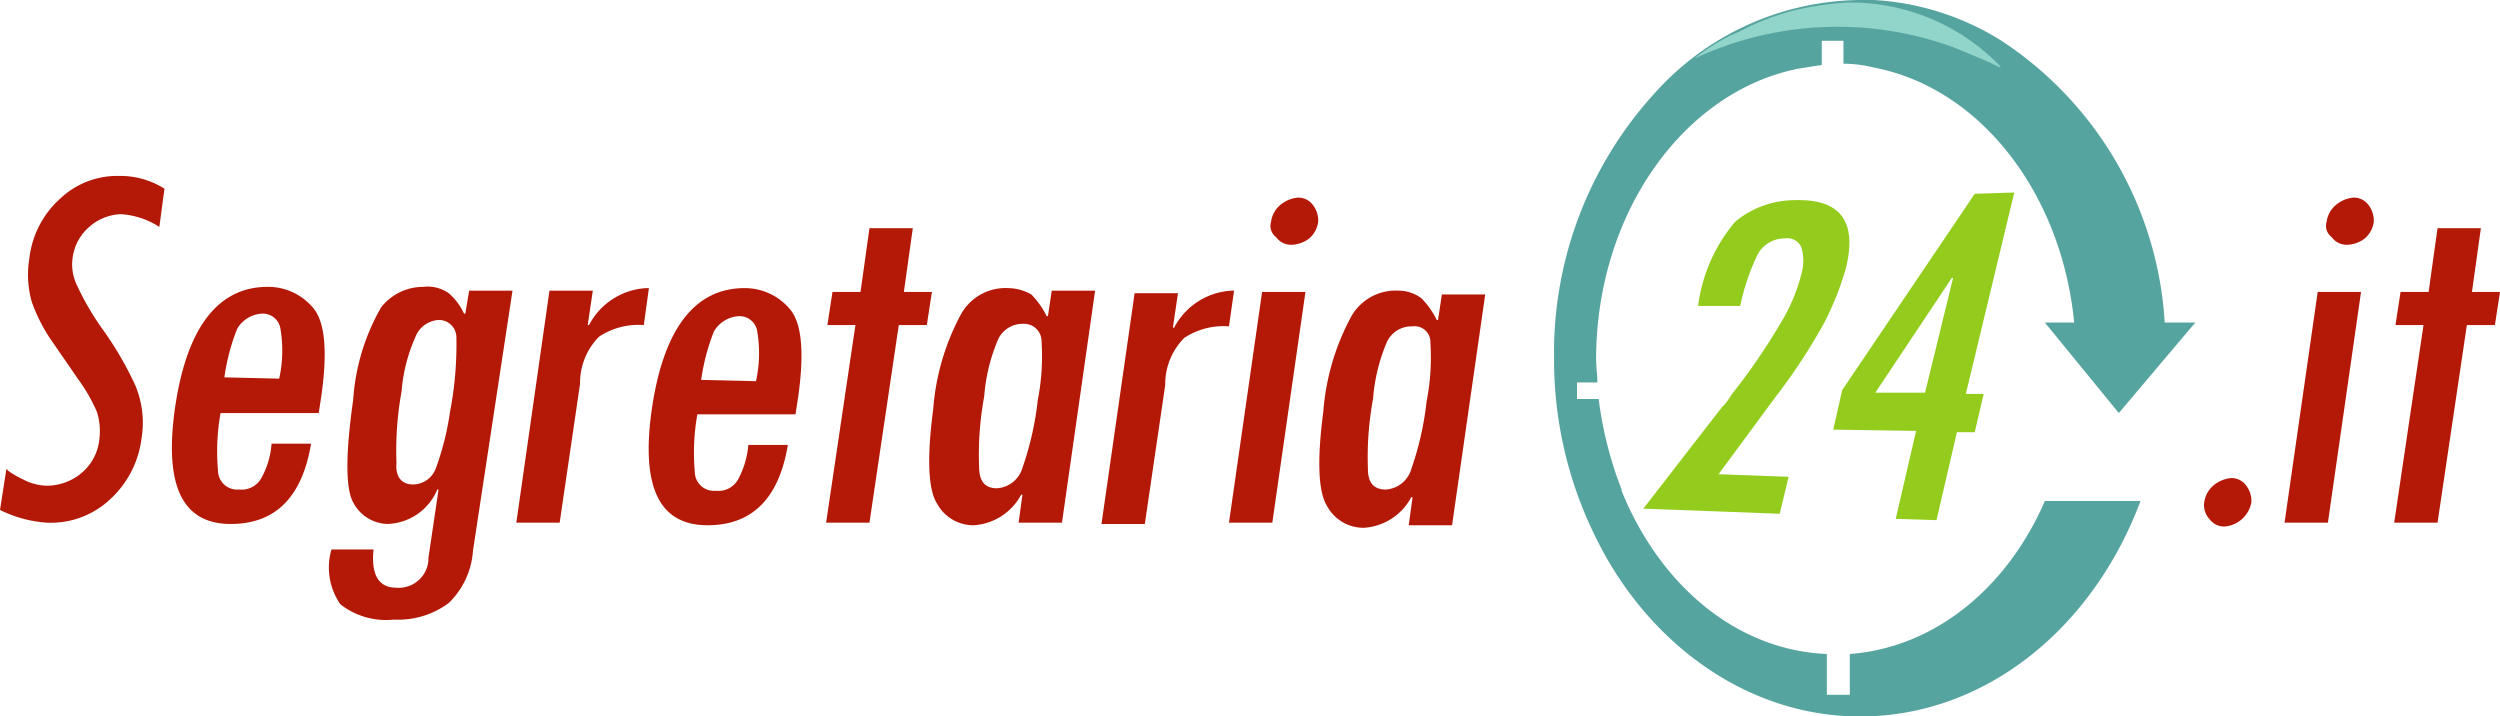
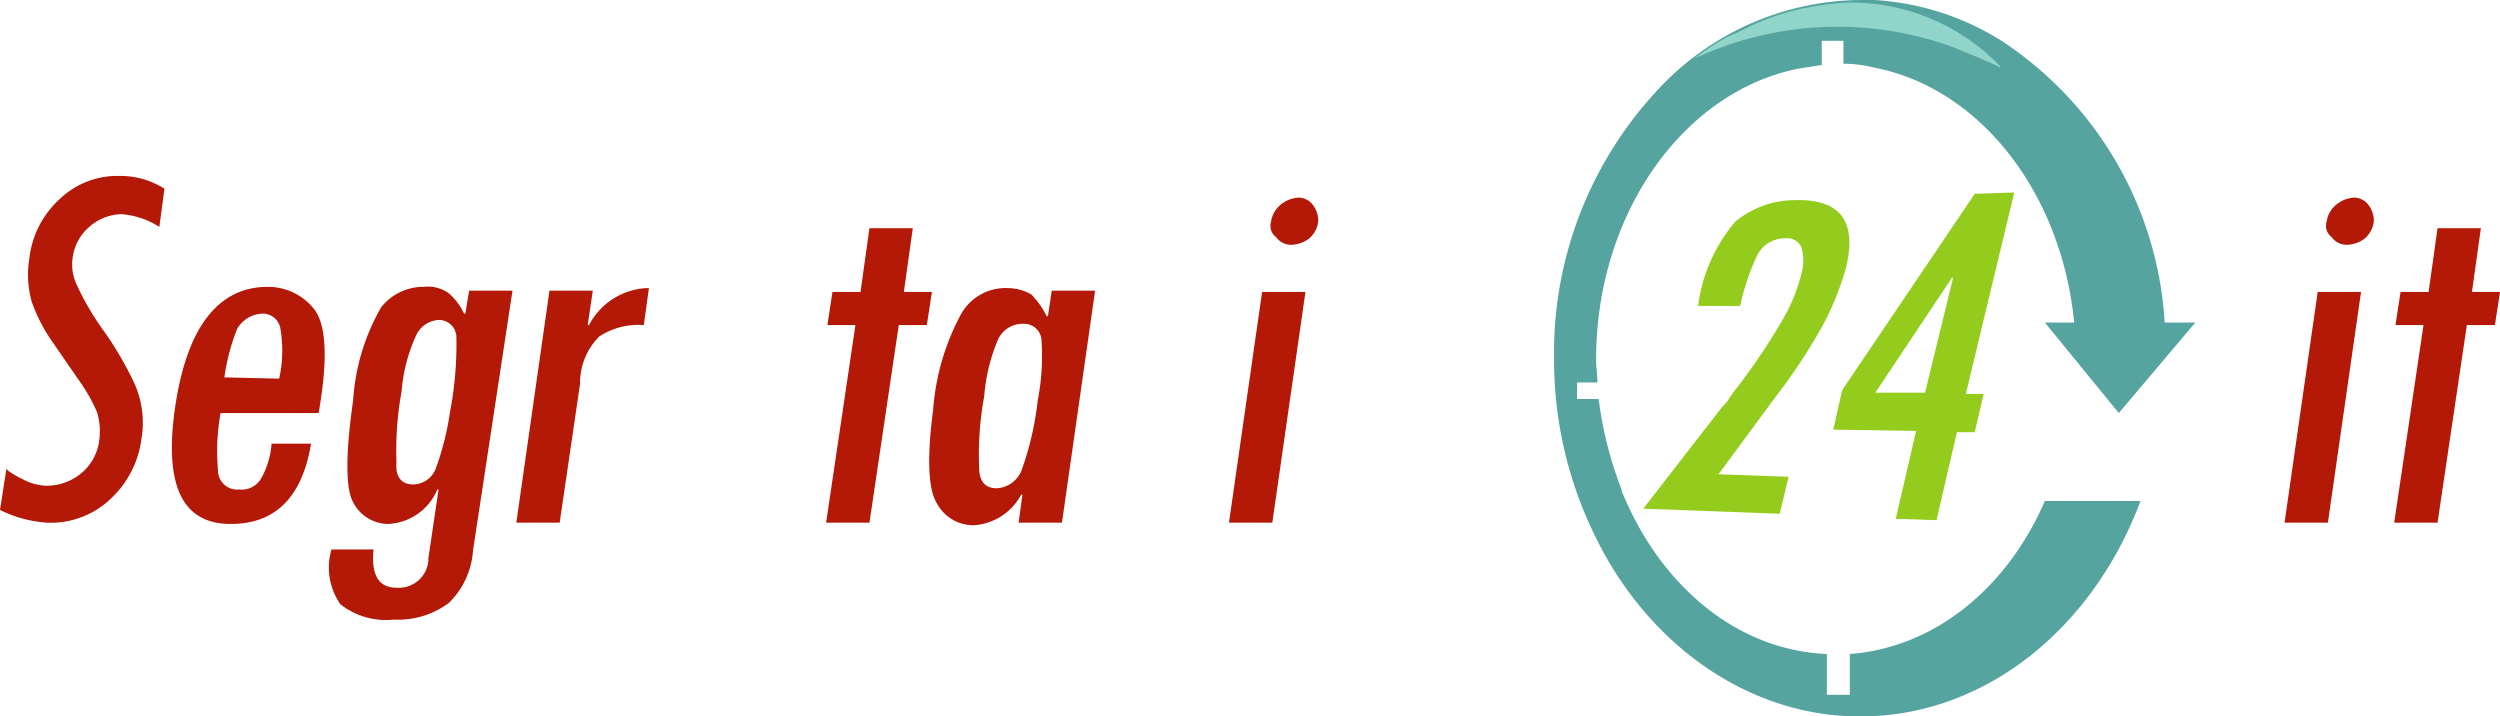
<svg xmlns="http://www.w3.org/2000/svg" width="196.1" height="56.2" viewBox="0 0 196.1 56.2">
  <g id="Group_100768" data-name="Group 100768" transform="translate(6544.1 16036.1)">
    <path id="Path_44680" d="M-35.7,232.3v3.2h-1.8v-3.2c-7.1-.3-13.1-5.4-16.1-12.8v-.1a29.615,29.615,0,0,1-1.8-7.1h-1.7V211h1.6c0-.6-.1-1.2-.1-1.8,0-11.5,6.9-21,15.8-22.8.6-.1,1.2-.2,1.9-.3v-1.9h1.7V186a9.863,9.863,0,0,1,2.4.3c8.3,1.6,14.7,9.8,15.7,20h-2.3l5.8,7.1,6-7.1H-11a28.479,28.479,0,0,0-12.8-22.1,21.075,21.075,0,0,0-10-3.2h-1.1A21.909,21.909,0,0,0-51,188.3a30.192,30.192,0,0,0-7.9,20.8,31.327,31.327,0,0,0,3.6,14.7c0,.1.1.1.1.2,4.2,7.9,11.8,13.2,20.3,13.2,9.9,0,18.3-7,22-16.9h-7.5c-3,6.9-8.7,11.5-15.3,12" transform="translate(-6363.3 -16217.1)" fill="#56a4a0" />
    <path id="Path_44681" d="M-35.5,181.2H-36a25.684,25.684,0,0,0-4,.6,19.571,19.571,0,0,0-3.4,1.2c-.6.3-1.2.6-1.7.8a16.655,16.655,0,0,0-2.8,1.8,26.484,26.484,0,0,1,20.3-.9c1.2.5,2.5,1,3.7,1.6h0v-.1a16.276,16.276,0,0,0-11.6-5" transform="translate(-6363.3 -16217.1)" fill="#91d4c9" />
    <path id="Path_44682" d="M-168.3,198.8a6.3,6.3,0,0,0-3-1,3.946,3.946,0,0,0-2.5,1,3.83,3.83,0,0,0-1.3,2.4,3.734,3.734,0,0,0,.3,2.1,21.216,21.216,0,0,0,2.1,3.6,26.69,26.69,0,0,1,2.5,4.3,7.548,7.548,0,0,1,.5,4.2,7.779,7.779,0,0,1-2.5,4.8,6.783,6.783,0,0,1-4.9,1.8,9.719,9.719,0,0,1-3.7-1l.5-3.2a.1.1,0,0,1,.1.1,7.458,7.458,0,0,0,1.2.7,4.136,4.136,0,0,0,1.9.5,4.267,4.267,0,0,0,2.7-1,3.978,3.978,0,0,0,1.4-2.7,5.022,5.022,0,0,0-.2-2.1,13.5,13.5,0,0,0-1.5-2.6l-2-2.9a13.041,13.041,0,0,1-1.6-3.1,7.749,7.749,0,0,1-.2-3.4,7.4,7.4,0,0,1,2.4-4.7,6.5,6.5,0,0,1,4.6-1.8,6.529,6.529,0,0,1,3.6,1l-.4,3" transform="translate(-6363.3 -16217.1)" fill="#b41806" />
    <path id="Path_44683" d="M-155.8,213.4h-7.7a17,17,0,0,0-.2,4.5,1.5,1.5,0,0,0,1.6,1.5h.1a1.766,1.766,0,0,0,1.7-.9,6.494,6.494,0,0,0,.8-2.7h3.1q-1.05,6.3-6.3,6.3c-3.8,0-5.2-3-4.4-8.9.9-6.5,3.4-9.7,7.3-9.7a4.6,4.6,0,0,1,3.6,1.7q1.35,1.65.6,6.9l-.2,1.3m-3.1-2.7a10.244,10.244,0,0,0,.1-3.9,1.4,1.4,0,0,0-1.4-1.2,2.4,2.4,0,0,0-2,1.2,16.368,16.368,0,0,0-1,3.8l4.3.1" transform="translate(-6363.3 -16217.1)" fill="#b41806" />
    <path id="Path_44684" d="M-143.7,224.2a6.3,6.3,0,0,1-1.9,4.1,6.639,6.639,0,0,1-4.3,1.3,5.792,5.792,0,0,1-4.2-1.2,5.057,5.057,0,0,1-.7-4.3h3.3q-.3,3,1.8,3a2.33,2.33,0,0,0,2.5-2.1h0v-.2l.8-5.4h-.1a4.382,4.382,0,0,1-3.9,2.7,3.129,3.129,0,0,1-2.7-1.7c-.6-1.1-.6-3.8,0-8a16.8,16.8,0,0,1,2.2-7.3,4.22,4.22,0,0,1,3.3-1.6,2.877,2.877,0,0,1,2,.5,4.813,4.813,0,0,1,1.2,1.6h.1l.3-1.8h3.4l-3.1,20.4m-4.7-5.2a1.922,1.922,0,0,0,1.8-1.3,21.806,21.806,0,0,0,1.1-4.4,27.823,27.823,0,0,0,.5-5.8,1.365,1.365,0,0,0-1.4-1.4,2.072,2.072,0,0,0-1.8,1.3,12.992,12.992,0,0,0-1.1,4.3,25.945,25.945,0,0,0-.4,5.6c-.1,1.1.4,1.7,1.3,1.7" transform="translate(-6363.3 -16217.1)" fill="#b41806" />
    <path id="Path_44685" d="M-130.3,206.5a5.591,5.591,0,0,0-3.5.9,5.135,5.135,0,0,0-1.5,3.7l-1.6,10.9h-3.4l2.6-18.2h3.4l-.4,2.7h.1a5.417,5.417,0,0,1,4.5-2.9h.2l-.4,2.9" transform="translate(-6363.3 -16217.1)" fill="#b41806" />
-     <path id="Path_44686" d="M-118.4,213.5h-7.7a17,17,0,0,0-.2,4.5,1.5,1.5,0,0,0,1.6,1.5h.1a1.766,1.766,0,0,0,1.7-.9,6.958,6.958,0,0,0,.8-2.7h3.1q-1.05,6.3-6.3,6.3c-3.8,0-5.2-3-4.4-8.9.9-6.5,3.4-9.7,7.3-9.7a4.6,4.6,0,0,1,3.6,1.7q1.35,1.65.6,6.9l-.2,1.3m-3.1-2.6a10.243,10.243,0,0,0,.1-3.9,1.4,1.4,0,0,0-1.4-1.2,2.4,2.4,0,0,0-2,1.2,16.368,16.368,0,0,0-1,3.8l4.3.1" transform="translate(-6363.3 -16217.1)" fill="#b41806" />
    <path id="Path_44687" d="M-108.1,206.5h-2.2l-2.3,15.5H-116l2.3-15.5h-2.2l.4-2.6h2.2l.7-5h3.4l-.7,5h2.2l-.4,2.6" transform="translate(-6363.3 -16217.1)" fill="#b41806" />
    <path id="Path_44688" d="M-97.5,222h-3.4l.3-2.2h-.1a4.535,4.535,0,0,1-3.7,2.4,3.242,3.242,0,0,1-2.9-1.7c-.7-1.1-.8-3.6-.3-7.4a18.619,18.619,0,0,1,2.1-7.3,4,4,0,0,1,3.8-2.2,3.743,3.743,0,0,1,1.8.5,6.57,6.57,0,0,1,1.2,1.7h.1l.3-2h3.4L-97.5,222m-5.1-2.7a2.23,2.23,0,0,0,2-1.6,23.957,23.957,0,0,0,1.2-5.3,17.82,17.82,0,0,0,.3-4.6,1.367,1.367,0,0,0-1.4-1.4h-.1a2.121,2.121,0,0,0-1.9,1.2,14.137,14.137,0,0,0-1.1,4.5,25.029,25.029,0,0,0-.4,5.5c0,1.2.5,1.7,1.4,1.7" transform="translate(-6363.3 -16217.1)" fill="#b41806" />
-     <path id="Path_44689" d="M-84.4,206.6a5.591,5.591,0,0,0-3.5.9,5.135,5.135,0,0,0-1.5,3.7L-91,222.1h-3.4l2.6-18.1h3.4l-.4,2.7h.1a5.417,5.417,0,0,1,4.5-2.9h.2Z" transform="translate(-6363.3 -16217.1)" fill="#b41806" />
    <path id="Path_44690" d="M-81.1,198.4a2.091,2.091,0,0,1,.7-1.3,2.513,2.513,0,0,1,1.4-.6,1.425,1.425,0,0,1,1.2.6,2.01,2.01,0,0,1,.4,1.3,2.091,2.091,0,0,1-.7,1.3,2.389,2.389,0,0,1-1.4.5,1.425,1.425,0,0,1-1.2-.6,1.093,1.093,0,0,1-.4-1.2m-.7,5.5h3.4L-81,222h-3.4l2.6-18.1" transform="translate(-6363.3 -16217.1)" fill="#b41806" />
    <path id="Path_44691" d="M14.9,206.5H12.7L10.4,222H7l2.3-15.5H7.1l.4-2.6H9.7l.7-5h3.4l-.7,5h2.2l-.4,2.6" transform="translate(-6363.3 -16217.1)" fill="#b41806" />
-     <path id="Path_44692" d="M-7.9,220.4a2.091,2.091,0,0,1,.7-1.3,2.513,2.513,0,0,1,1.4-.6,1.425,1.425,0,0,1,1.2.6,2.01,2.01,0,0,1,.4,1.3,2.33,2.33,0,0,1-2.1,1.9,1.425,1.425,0,0,1-1.2-.6,1.575,1.575,0,0,1-.4-1.3" transform="translate(-6363.3 -16217.1)" fill="#b41806" />
    <path id="Path_44693" d="M1.7,198.4a2.091,2.091,0,0,1,.7-1.3,2.513,2.513,0,0,1,1.4-.6,1.425,1.425,0,0,1,1.2.6,2.01,2.01,0,0,1,.4,1.3,2.091,2.091,0,0,1-.7,1.3,2.389,2.389,0,0,1-1.4.5,1.425,1.425,0,0,1-1.2-.6,1.093,1.093,0,0,1-.4-1.2" transform="translate(-6363.3 -16217.1)" fill="#b41806" />
    <path id="Path_44694" d="M1,203.9H4.4L1.8,222H-1.6L1,203.9" transform="translate(-6363.3 -16217.1)" fill="#b41806" />
-     <path id="Path_44695" d="M-66.9,222.2h-3.4l.3-2.2h-.1a4.535,4.535,0,0,1-3.7,2.4,3.242,3.242,0,0,1-2.9-1.7c-.7-1.1-.8-3.6-.3-7.4a18.619,18.619,0,0,1,2.1-7.3,4,4,0,0,1,3.8-2.2,3,3,0,0,1,1.8.6,6.57,6.57,0,0,1,1.2,1.7h.1l.3-2h3.4l-2.6,18.1m-5.2-2.8a2.23,2.23,0,0,0,2-1.6,23.957,23.957,0,0,0,1.2-5.3,17.82,17.82,0,0,0,.3-4.6,1.236,1.236,0,0,0-1.4-1.3h-.1a2.121,2.121,0,0,0-1.9,1.2,14.137,14.137,0,0,0-1.1,4.5,25.029,25.029,0,0,0-.4,5.5c0,1.1.5,1.6,1.4,1.6" transform="translate(-6363.3 -16217.1)" fill="#b41806" />
    <path id="Path_44696" d="M-47.6,205a12.711,12.711,0,0,1,2.9-6.6,7.333,7.333,0,0,1,4.7-1.7c3.5-.1,4.9,1.6,4,5.3a22.63,22.63,0,0,1-1.7,4.3,44.519,44.519,0,0,1-3.8,5.8l-4.5,6.1,5.5.2-.7,2.9-10.7-.4,6.2-8a2.651,2.651,0,0,0,.5-.6,6.817,6.817,0,0,1,.5-.7,49.3,49.3,0,0,0,3.6-5.3,13.982,13.982,0,0,0,1.6-3.8,3.75,3.75,0,0,0,0-2.1,1.209,1.209,0,0,0-1.3-.7,2.4,2.4,0,0,0-2.2,1.4,17.874,17.874,0,0,0-1.3,3.9h-3.3" transform="translate(-6363.3 -16217.1)" fill="#93cc1c" />
    <path id="Path_44697" d="M-25.9,214.9h-1.4l-1.6,6.9-3.2-.1,1.6-6.9-6.5-.1.7-3.1,10.4-15.4,3.1-.1-3.8,15.8h1.4l-.7,3m-3.9-3.1,2.2-9h-.1l-6,9Z" transform="translate(-6363.3 -16217.1)" fill="#93cc1c" />
  </g>
</svg>